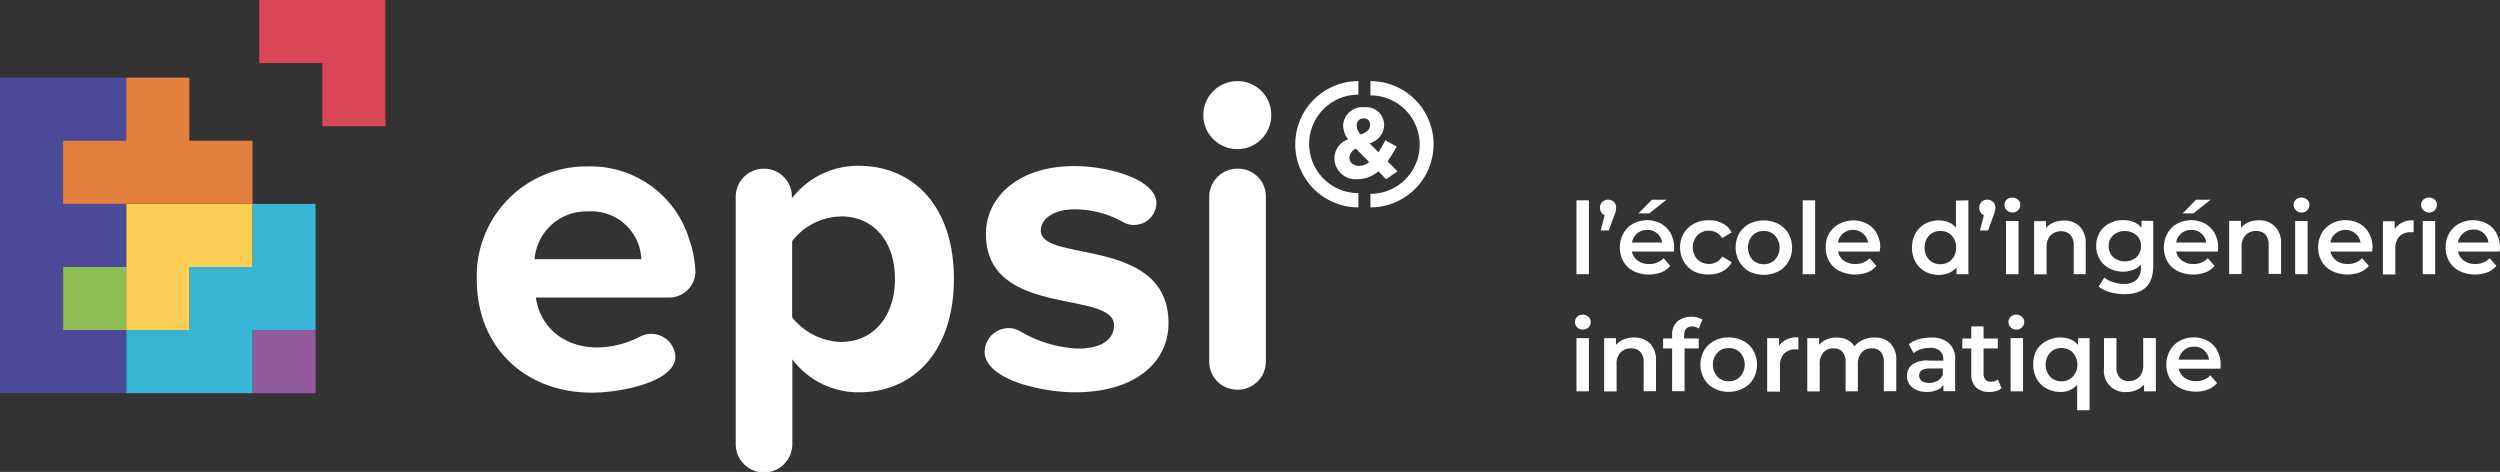
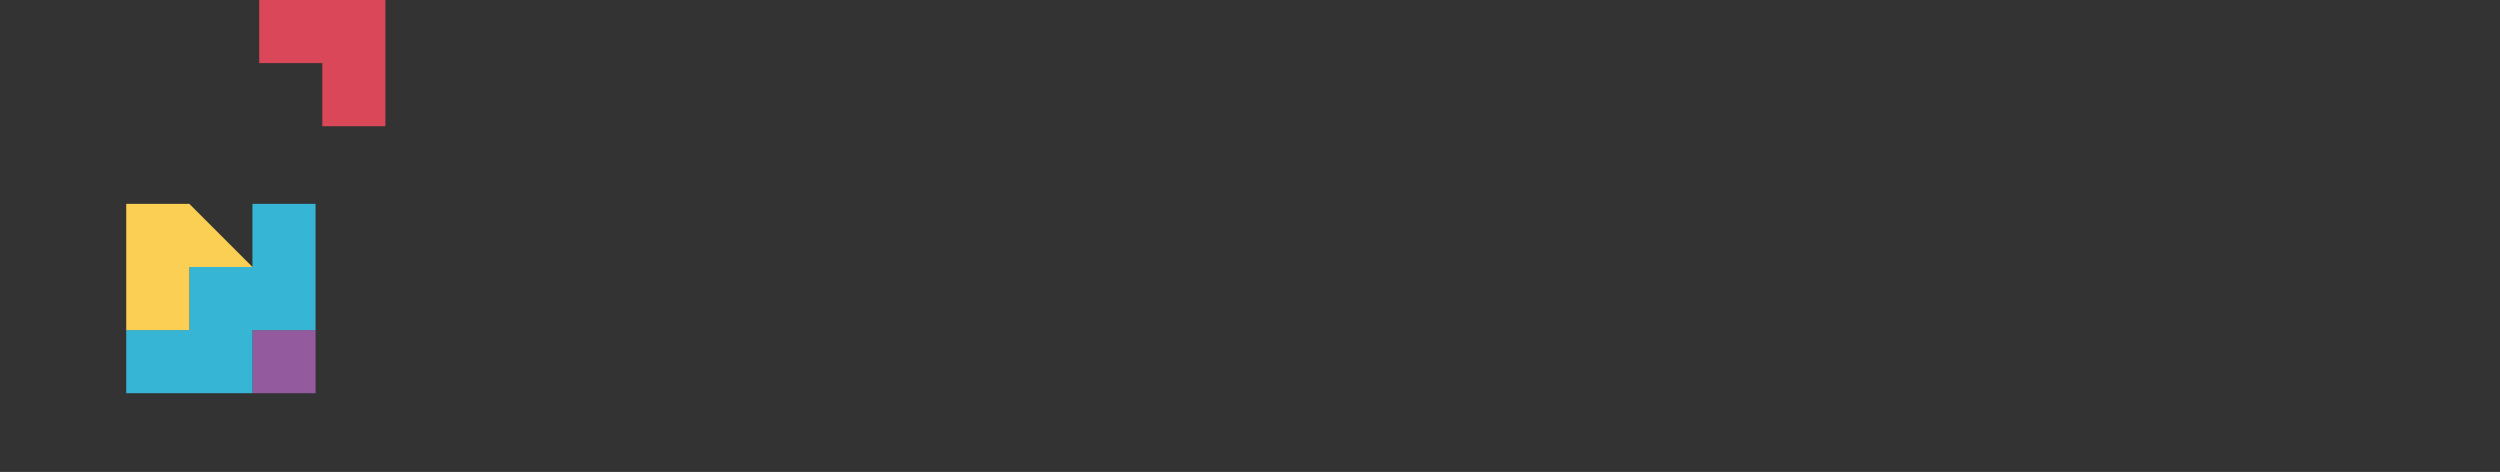
<svg xmlns="http://www.w3.org/2000/svg" xmlns:ns1="http://sodipodi.sourceforge.net/DTD/sodipodi-0.dtd" xmlns:ns2="http://www.inkscape.org/namespaces/inkscape" id="a77c98f6-94f8-462f-bbf6-a7150038e9a9" data-name="Calque 1" width="277.28" height="52.34" viewBox="0 0 277.28 52.34" version="1.1" ns1:docname="EPSI_logo_blanc2.svg" ns2:version="1.1.2 (0a00cf5339, 2022-02-04)">
  <rect x="0" y="0" width="277.28" height="52.34" fill="#333333" stroke="none" />
  <ns1:namedview id="namedview107" pagecolor="#505050" bordercolor="#ffffff" borderopacity="1" ns2:pageshadow="0" ns2:pageopacity="0" ns2:pagecheckerboard="1" showgrid="false" ns2:zoom="4.4503751" ns2:cx="138.52765" ns2:cy="26.065219" ns2:window-width="3840" ns2:window-height="2128" ns2:window-x="0" ns2:window-y="0" ns2:window-maximized="1" ns2:current-layer="g30" />
  <defs id="defs4" />
  <g id="g30">
    <rect fill="#935b9e" x="28" y="36.61" width="7" height="7" id="rect16" style="stroke:none" />
-     <rect fill="#8fbe54" x="7" y="29.61" width="7" height="7" id="rect18" style="stroke:none" />
    <path fill="#36b6d4" d="m 28,22.61 v 7 h -7 v 7 h -7 v 7 h 14 v -7 h 7 v -14 z" id="path20" style="stroke:none" />
-     <path fill="#facf53" d="m 21,22.61 h -7 v 14 h 7 v -7 h 7 v -7 z" id="path22" style="stroke:none" />
+     <path fill="#facf53" d="m 21,22.61 h -7 v 14 h 7 v -7 h 7 z" id="path22" style="stroke:none" />
    <path fill="#d94759" d="m 28.75,0 v 7 h 7 v 7 h 7 V 0 Z" id="path24" style="stroke:none" />
-     <path fill="#4b4b99" d="m 14,15.61 v -7 H 0 v 35 h 14 v -7 H 7 v -7 h 7 v -7 H 7 v -7 z" id="path26" style="stroke:none" />
-     <path class="a7846e74-547e-4746-8c05-3eee307caba3" d="m 21,15.61 v -7 h -7 v 7 H 7 v 7 h 21 v -7 z" id="path28" fill="#e4803e" />
  </g>
-   <path id="path104" fill="#fff" d="m 159,16 a 7,7 0 0 1 -7,7 v -1.5 a 5.46,5.46 0 1 0 0,-10.92 V 9 a 7,7 0 0 1 7,7 m -6.12,3 a 3.54,3.54 0 0 1 -2.28,0.87 2.35,2.35 0 0 1 -2.6,-2.28 v 0 a 2.26,2.26 0 0 1 1.52,-2.14 2.58,2.58 0 0 1 -0.55,-1.56 v 0 a 2.14,2.14 0 0 1 2.36,-2 2,2 0 0 1 2.19,2 v 0 a 2.16,2.16 0 0 1 -1.63,2 l 1,1 c 0.26,-0.4 0.51,-0.85 0.76,-1.33 l 1.25,0.69 a 15.34,15.34 0 0 1 -1,1.65 l 1.1,1.1 -1.26,0.88 z m -1,-1 -1.49,-1.51 a 1.15,1.15 0 0 0 -0.72,1 v 0 c 0,0.55 0.45,0.91 1.09,0.91 a 1.8,1.8 0 0 0 1.12,-0.44 m 0.09,-4.11 v 0 a 0.68,0.68 0 0 0 -0.73,-0.72 0.73,0.73 0 0 0 -0.76,0.79 v 0 a 1.37,1.37 0 0 0 0.46,1 c 0.67,-0.26 1,-0.55 1,-1 M 143.66,16 a 7,7 0 0 1 7,-7 v 1.5 a 5.46,5.46 0 0 0 0,10.92 V 23 a 7,7 0 0 1 -7,-7 m 102.61,24.89 h -4.62 a 1.61,1.61 0 0 0 0.63,1 2.08,2.08 0 0 0 1.28,0.38 2.13,2.13 0 0 0 1.6,-0.64 l 0.74,0.85 a 2.47,2.47 0 0 1 -1,0.72 4,4 0 0 1 -3.08,-0.15 2.76,2.76 0 0 1 -1.15,-1.05 3.22,3.22 0 0 1 0,-3.11 2.74,2.74 0 0 1 1.08,-1.08 3.29,3.29 0 0 1 1.57,-0.39 3.17,3.17 0 0 1 1.54,0.38 2.69,2.69 0 0 1 1.06,1.08 3.28,3.28 0 0 1 0.38,1.6 3.94,3.94 0 0 1 -0.03,0.41 z m -4.08,-2 a 1.66,1.66 0 0 0 -0.55,1 H 245 a 1.61,1.61 0 0 0 -1.66,-1.44 1.68,1.68 0 0 0 -1.13,0.4 z m -3.08,-1.39 v 5.9 h -1.31 v -0.75 a 2.27,2.27 0 0 1 -0.83,0.61 2.66,2.66 0 0 1 -1.07,0.22 2.34,2.34 0 0 1 -2.54,-2.61 V 37.5 h 1.38 v 3.18 a 1.66,1.66 0 0 0 0.36,1.19 1.29,1.29 0 0 0 1,0.39 1.52,1.52 0 0 0 1.17,-0.46 1.8,1.8 0 0 0 0.44,-1.31 v -3 z m -7.35,0 v 8 h -1.38 v -2.82 a 2.38,2.38 0 0 1 -1.89,0.79 3.16,3.16 0 0 1 -1.49,-0.37 2.7,2.7 0 0 1 -1.11,-1.1 3.17,3.17 0 0 1 -0.38,-1.59 3.21,3.21 0 0 1 0.38,-1.58 2.7,2.7 0 0 1 1.11,-1.02 3.19,3.19 0 0 1 2.65,-0.17 2.19,2.19 0 0 1 0.84,0.63 V 37.5 Z m -1.86,4.28 a 2,2 0 0 0 0,-2.67 1.7,1.7 0 0 0 -1.26,-0.51 1.68,1.68 0 0 0 -1.25,0.51 2,2 0 0 0 0,2.67 1.65,1.65 0 0 0 1.25,0.51 1.7,1.7 0 0 0 1.26,-0.51 z M 223,36.29 a 0.81,0.81 0 0 1 0,-1.15 v 0 a 0.9,0.9 0 0 1 0.63,-0.24 0.93,0.93 0 0 1 0.62,0.23 0.73,0.73 0 0 1 0.26,0.57 0.86,0.86 0 0 1 -0.25,0.61 0.84,0.84 0 0 1 -0.63,0.25 0.86,0.86 0 0 1 -0.63,-0.27 z m 0,1.21 h 1.38 v 5.9 H 223 Z m -1,5.57 a 1.57,1.57 0 0 1 -0.59,0.3 2.32,2.32 0 0 1 -0.74,0.1 2.06,2.06 0 0 1 -1.5,-0.5 2,2 0 0 1 -0.53,-1.48 v -2.84 h -1 v -1.1 h 1 V 36.2 H 220 v 1.35 h 1.58 v 1.1 H 220 v 2.8 a 1,1 0 0 0 0.21,0.66 0.76,0.76 0 0 0 0.61,0.22 1.18,1.18 0 0 0 0.77,-0.24 z m -5.84,-5.01 a 2.35,2.35 0 0 1 0.69,1.88 v 3.45 h -1.3 v -0.71 a 1.55,1.55 0 0 1 -0.72,0.59 2.9,2.9 0 0 1 -1.13,0.2 2.73,2.73 0 0 1 -1.16,-0.23 1.75,1.75 0 0 1 -0.77,-0.63 1.62,1.62 0 0 1 -0.27,-0.91 1.59,1.59 0 0 1 0.59,-1.27 A 2.87,2.87 0 0 1 214,40 h 1.53 v -0.09 a 1.24,1.24 0 0 0 -0.37,-1 1.63,1.63 0 0 0 -1.1,-0.33 3.28,3.28 0 0 0 -1,0.15 2.28,2.28 0 0 0 -0.81,0.44 l -0.54,-1 a 3.3,3.3 0 0 1 1.11,-0.55 5,5 0 0 1 1.38,-0.18 2.86,2.86 0 0 1 1.96,0.62 z m -1.25,4.17 a 1.32,1.32 0 0 0 0.57,-0.68 v -0.68 h -1.43 c -0.79,0 -1.19,0.26 -1.19,0.78 a 0.69,0.69 0 0 0 0.3,0.6 1.33,1.33 0 0 0 0.83,0.22 1.76,1.76 0 0 0 0.92,-0.24 z m -5.24,-4.15 a 2.64,2.64 0 0 1 0.65,1.94 v 3.37 h -1.38 v -3.2 a 1.68,1.68 0 0 0 -0.35,-1.16 1.21,1.21 0 0 0 -1,-0.39 1.41,1.41 0 0 0 -1.11,0.46 1.85,1.85 0 0 0 -0.42,1.3 v 3 h -1.36 v -3.2 a 1.75,1.75 0 0 0 -0.34,-1.17 1.28,1.28 0 0 0 -1,-0.39 1.44,1.44 0 0 0 -1.12,0.45 1.9,1.9 0 0 0 -0.41,1.32 v 3 h -1.38 V 37.5 h 1.31 v 0.75 a 2.24,2.24 0 0 1 0.83,-0.6 2.6,2.6 0 0 1 1.1,-0.21 2.66,2.66 0 0 1 1.18,0.24 2,2 0 0 1 0.81,0.74 2.37,2.37 0 0 1 0.94,-0.72 2.92,2.92 0 0 1 1.27,-0.26 2.37,2.37 0 0 1 1.78,0.64 z m -10.21,-0.65 v 1.32 h -0.32 a 1.71,1.71 0 0 0 -1.26,0.47 1.88,1.88 0 0 0 -0.46,1.36 v 2.85 H 196 V 37.5 h 1.32 v 0.86 a 2.31,2.31 0 0 1 2.14,-0.93 z m -9.33,5.65 A 2.69,2.69 0 0 1 189,42 a 3.21,3.21 0 0 1 0,-3.12 2.75,2.75 0 0 1 1.12,-1.07 3.54,3.54 0 0 1 3.23,0 2.75,2.75 0 0 1 1.12,1.07 3.21,3.21 0 0 1 0,3.12 2.69,2.69 0 0 1 -1.12,1.07 3.54,3.54 0 0 1 -3.22,0.01 z m 2.87,-1.3 a 2,2 0 0 0 0,-2.67 1.66,1.66 0 0 0 -1.26,-0.5 1.62,1.62 0 0 0 -1.25,0.5 2,2 0 0 0 0,2.67 1.63,1.63 0 0 0 1.25,0.51 1.67,1.67 0 0 0 1.26,-0.51 z m -6.21,-4.59 v 0.35 h 1.62 v 1.1 h -1.57 v 4.75 h -1.38 v -4.75 h -1 v -1.1 h 1 v -0.37 a 2,2 0 0 1 0.55,-1.5 2.53,2.53 0 0 1 2.8,-0.23 l -0.39,1 a 1.29,1.29 0 0 0 -0.76,-0.24 c -0.58,0.04 -0.87,0.36 -0.87,0.99 z M 183,38.08 a 2.61,2.61 0 0 1 0.67,1.94 v 3.37 h -1.37 v -3.2 a 1.68,1.68 0 0 0 -0.36,-1.16 1.36,1.36 0 0 0 -1,-0.39 1.57,1.57 0 0 0 -1.2,0.45 1.79,1.79 0 0 0 -0.44,1.32 v 3 h -1.38 V 37.5 h 1.31 v 0.76 a 2.24,2.24 0 0 1 0.86,-0.62 3.32,3.32 0 0 1 1.17,-0.21 2.51,2.51 0 0 1 1.74,0.65 z m -8.08,-1.79 a 0.82,0.82 0 0 1 0,-1.15 v 0 a 0.89,0.89 0 0 1 0.62,-0.24 1,1 0 0 1 0.63,0.23 0.73,0.73 0 0 1 0.26,0.57 0.86,0.86 0 0 1 -0.25,0.61 0.93,0.93 0 0 1 -1.26,0 z m -0.07,1.21 h 1.38 v 5.9 h -1.38 z m 102.4,-9.6 h -4.63 a 1.62,1.62 0 0 0 0.64,1 2.08,2.08 0 0 0 1.28,0.38 2.16,2.16 0 0 0 1.6,-0.64 l 0.74,0.85 a 2.54,2.54 0 0 1 -1,0.72 4,4 0 0 1 -3.09,-0.15 2.8,2.8 0 0 1 -1.14,-1.06 3.08,3.08 0 0 1 -0.4,-1.56 3.14,3.14 0 0 1 0.39,-1.56 2.87,2.87 0 0 1 1.09,-1.07 3.33,3.33 0 0 1 3.11,0 2.63,2.63 0 0 1 1.06,1.08 3.28,3.28 0 0 1 0.38,1.6 c -0.01,0.1 -0.02,0.23 -0.03,0.41 z m -4.08,-2 a 1.63,1.63 0 0 0 -0.56,1 H 276 a 1.61,1.61 0 0 0 -1.67,-1.44 1.64,1.64 0 0 0 -1.12,0.4 z m -4.4,-2.6 a 0.81,0.81 0 0 1 0,-1.15 v 0 a 0.87,0.87 0 0 1 0.63,-0.23 0.9,0.9 0 0 1 0.63,0.22 0.72,0.72 0 0 1 0.25,0.57 0.81,0.81 0 0 1 -0.24,0.61 0.85,0.85 0 0 1 -0.64,0.25 0.87,0.87 0 0 1 -0.63,-0.27 z m -0.06,1.21 h 1.38 v 5.9 h -1.38 z m -1.01,-0.06 v 1.31 a 1.73,1.73 0 0 0 -0.32,0 1.65,1.65 0 0 0 -1.26,0.47 1.84,1.84 0 0 0 -0.45,1.35 v 2.86 h -1.38 v -5.9 h 1.31 v 0.86 a 2.3,2.3 0 0 1 2.1,-0.95 z m -4.59,3.45 h -4.63 a 1.62,1.62 0 0 0 0.64,1 2.07,2.07 0 0 0 1.27,0.38 2.13,2.13 0 0 0 1.6,-0.64 l 0.74,0.85 a 2.47,2.47 0 0 1 -1,0.72 4,4 0 0 1 -3.08,-0.15 2.8,2.8 0 0 1 -1.14,-1.06 3.08,3.08 0 0 1 -0.4,-1.56 3.14,3.14 0 0 1 0.39,-1.56 2.8,2.8 0 0 1 1.09,-1.07 3.18,3.18 0 0 1 1.57,-0.39 3.22,3.22 0 0 1 1.54,0.38 2.75,2.75 0 0 1 1.06,1.08 3.28,3.28 0 0 1 0.38,1.6 c -0.01,0.11 -0.02,0.24 -0.03,0.42 z m -4.08,-2 a 1.63,1.63 0 0 0 -0.56,1 h 3.35 a 1.71,1.71 0 0 0 -2.79,-1 z m -4.4,-2.6 a 0.81,0.81 0 0 1 0,-1.15 v 0 a 0.87,0.87 0 0 1 0.63,-0.23 0.92,0.92 0 0 1 0.63,0.22 0.72,0.72 0 0 1 0.25,0.57 0.79,0.79 0 0 1 -0.25,0.61 0.81,0.81 0 0 1 -0.63,0.25 0.87,0.87 0 0 1 -0.63,-0.27 z m -0.07,1.21 h 1.38 v 5.9 h -1.38 z M 252.3,25.1 A 2.54,2.54 0 0 1 253,27 v 3.38 h -1.38 v -3.2 a 1.7,1.7 0 0 0 -0.36,-1.17 1.37,1.37 0 0 0 -1,-0.39 1.58,1.58 0 0 0 -1.2,0.46 1.86,1.86 0 0 0 -0.44,1.32 v 3 h -1.38 v -5.9 h 1.31 v 0.76 a 2.29,2.29 0 0 1 0.86,-0.62 3.4,3.4 0 0 1 1.17,-0.21 2.46,2.46 0 0 1 1.72,0.67 z m -6.3,2.8 h -4.63 a 1.6,1.6 0 0 0 0.64,1 2,2 0 0 0 1.27,0.38 2.13,2.13 0 0 0 1.6,-0.64 l 0.74,0.85 a 2.47,2.47 0 0 1 -1,0.72 4,4 0 0 1 -3.08,-0.14 2.76,2.76 0 0 1 -1.15,-1.07 3.26,3.26 0 0 1 0,-3.11 2.8,2.8 0 0 1 1.08,-1.08 3.33,3.33 0 0 1 3.11,0 2.75,2.75 0 0 1 1.06,1.08 3.28,3.28 0 0 1 0.38,1.6 C 246,27.59 246,27.72 246,27.9 Z m -4.08,-2 a 1.66,1.66 0 0 0 -0.56,1 h 3.34 a 1.54,1.54 0 0 0 -0.54,-1 1.59,1.59 0 0 0 -1.12,-0.4 1.68,1.68 0 0 0 -1.12,0.39 z m 1.65,-3.75 h 1.62 l -1.92,1.52 h -1.19 z m -4.75,2.36 v 5 c 0,2.08 -1.06,3.11 -3.18,3.11 a 5.88,5.88 0 0 1 -1.61,-0.21 3.45,3.45 0 0 1 -1.26,-0.62 l 0.62,-1 a 3,3 0 0 0 1,0.51 3.72,3.72 0 0 0 1.2,0.19 1.94,1.94 0 0 0 1.41,-0.49 1.79,1.79 0 0 0 0.45,-1.35 v -0.3 a 2.34,2.34 0 0 1 -0.86,0.58 3,3 0 0 1 -1.11,0.2 3.21,3.21 0 0 1 -1.52,-0.36 2.73,2.73 0 0 1 -1.07,-1 3,3 0 0 1 0,-3 2.64,2.64 0 0 1 1.07,-1 3.33,3.33 0 0 1 1.52,-0.36 3.26,3.26 0 0 1 1.16,0.21 2.18,2.18 0 0 1 0.88,0.64 v -0.78 z m -1.86,4 a 1.57,1.57 0 0 0 0.5,-1.22 1.52,1.52 0 0 0 -0.5,-1.2 2,2 0 0 0 -2.58,0 1.55,1.55 0 0 0 -0.5,1.2 1.57,1.57 0 0 0 0.5,1.22 2,2 0 0 0 2.62,-0.01 z m -6.31,-3.41 a 2.58,2.58 0 0 1 0.68,1.93 v 3.38 H 230 v -3.2 a 1.66,1.66 0 0 0 -0.37,-1.17 1.37,1.37 0 0 0 -1,-0.39 1.59,1.59 0 0 0 -1.2,0.46 1.86,1.86 0 0 0 -0.44,1.32 v 3 h -1.38 v -5.9 h 1.32 v 0.76 a 2.14,2.14 0 0 1 0.86,-0.62 3.32,3.32 0 0 1 1.17,-0.21 2.44,2.44 0 0 1 1.69,0.64 z m -8.09,-1.8 a 0.81,0.81 0 0 1 0,-1.15 v 0 a 0.87,0.87 0 0 1 0.63,-0.23 0.9,0.9 0 0 1 0.63,0.22 0.72,0.72 0 0 1 0.25,0.57 0.81,0.81 0 0 1 -0.24,0.61 0.85,0.85 0 0 1 -0.64,0.25 0.87,0.87 0 0 1 -0.63,-0.27 z m -0.07,1.21 h 1.39 v 5.9 h -1.39 z m -1.43,-2.12 a 0.87,0.87 0 0 1 0.25,0.65 1.31,1.31 0 0 1 -0.05,0.39 4.6,4.6 0 0 1 -0.19,0.56 l -0.57,1.57 h -0.9 l 0.44,-1.7 a 0.74,0.74 0 0 1 -0.38,-0.3 0.9,0.9 0 0 1 -0.13,-0.51 0.86,0.86 0 0 1 0.25,-0.65 0.93,0.93 0 0 1 1.28,0 z m -2.74,-0.17 v 8.19 H 217 v -0.76 a 2.31,2.31 0 0 1 -0.85,0.63 3,3 0 0 1 -1.11,0.21 3.16,3.16 0 0 1 -1.53,-0.38 2.7,2.7 0 0 1 -1.06,-1.06 3.42,3.42 0 0 1 0,-3.17 2.84,2.84 0 0 1 1.06,-1.06 3.15,3.15 0 0 1 1.53,-0.37 2.61,2.61 0 0 1 1.07,0.2 2.06,2.06 0 0 1 0.83,0.6 v -3 z m -2.22,6.86 a 1.58,1.58 0 0 0 0.63,-0.65 2.14,2.14 0 0 0 0,-1.94 1.64,1.64 0 0 0 -0.63,-0.65 1.89,1.89 0 0 0 -1.79,0 1.68,1.68 0 0 0 -0.62,0.65 2.14,2.14 0 0 0 0,1.94 1.62,1.62 0 0 0 0.62,0.65 1.89,1.89 0 0 0 1.79,0 z m -7.61,-1.18 h -4.63 a 1.65,1.65 0 0 0 0.63,1 2.1,2.1 0 0 0 1.28,0.38 2.13,2.13 0 0 0 1.6,-0.64 l 0.74,0.85 a 2.47,2.47 0 0 1 -1,0.72 4,4 0 0 1 -3.08,-0.15 2.74,2.74 0 0 1 -1.14,-1.06 3.08,3.08 0 0 1 -0.4,-1.56 3,3 0 0 1 0.39,-1.56 2.74,2.74 0 0 1 1.12,-1.05 3.31,3.31 0 0 1 3.1,0 2.63,2.63 0 0 1 1.06,1.08 3.08,3.08 0 0 1 0.38,1.6 c -0.03,0.08 -0.04,0.21 -0.05,0.39 z m -4.08,-2 a 1.63,1.63 0 0 0 -0.56,1 h 3.35 a 1.71,1.71 0 0 0 -2.79,-1 z m -4.47,-3.68 h 1.38 v 8.19 h -1.38 z M 194,30.1 a 2.9,2.9 0 0 1 -1.1,-1.1 3.26,3.26 0 0 1 0,-3.12 3,3 0 0 1 1.1,-1.05 3.62,3.62 0 0 1 3.24,0 3,3 0 0 1 1.12,1.07 3.21,3.21 0 0 1 0,3.12 2.84,2.84 0 0 1 -1.12,1.08 3.62,3.62 0 0 1 -3.24,0 z m 2.87,-1.3 a 2,2 0 0 0 0,-2.67 1.65,1.65 0 0 0 -1.25,-0.51 1.67,1.67 0 0 0 -1.26,0.51 2.07,2.07 0 0 0 0,2.67 1.81,1.81 0 0 0 2.52,0 z m -8.99,1.3 a 2.86,2.86 0 0 1 -1.13,-1.1 3.16,3.16 0 0 1 0,-3.12 2.91,2.91 0 0 1 1.13,-1.07 3.37,3.37 0 0 1 1.65,-0.38 3,3 0 0 1 1.53,0.35 2.28,2.28 0 0 1 1,1 L 191,26.4 a 1.61,1.61 0 0 0 -0.63,-0.61 1.84,1.84 0 0 0 -2.11,0.3 2,2 0 0 0 0,2.68 1.85,1.85 0 0 0 2.12,0.3 1.61,1.61 0 0 0 0.63,-0.61 l 1.06,0.62 a 2.4,2.4 0 0 1 -1,1 3.17,3.17 0 0 1 -1.51,0.36 3.49,3.49 0 0 1 -1.68,-0.34 z m -2.23,-2.2 H 181 a 1.6,1.6 0 0 0 0.64,1 2,2 0 0 0 1.27,0.38 2.13,2.13 0 0 0 1.6,-0.64 l 0.74,0.85 a 2.47,2.47 0 0 1 -1,0.72 4,4 0 0 1 -3.08,-0.14 2.76,2.76 0 0 1 -1.12,-1.07 3.26,3.26 0 0 1 0,-3.11 2.8,2.8 0 0 1 1.08,-1.08 3.33,3.33 0 0 1 3.11,0 2.75,2.75 0 0 1 1.06,1.08 3.28,3.28 0 0 1 0.38,1.6 c -0.01,0.1 -0.02,0.23 -0.03,0.41 z m -4.08,-2 a 1.66,1.66 0 0 0 -0.56,1 h 3.34 a 1.54,1.54 0 0 0 -0.54,-1 1.59,1.59 0 0 0 -1.12,-0.4 1.68,1.68 0 0 0 -1.12,0.39 z m 1.65,-3.75 h 1.62 l -1.92,1.52 h -1.19 z M 179,22.39 a 0.87,0.87 0 0 1 0.25,0.65 1.74,1.74 0 0 1 -0.05,0.39 c 0,0.12 -0.1,0.31 -0.19,0.56 l -0.58,1.57 h -0.89 l 0.44,-1.7 a 0.71,0.71 0 0 1 -0.38,-0.3 0.91,0.91 0 0 1 -0.14,-0.51 0.83,0.83 0 0 1 0.26,-0.65 0.93,0.93 0 0 1 1.28,0 z m -4.15,-0.17 h 1.38 v 8.19 h -1.38 z M 141,12.67 A 3.77,3.77 0 1 1 137.18,9 v 0 a 3.73,3.73 0 0 1 3.82,3.64 z m -3.77,30.55 a 3.1,3.1 0 0 1 -3.11,-3.1 V 21.78 a 3.12,3.12 0 0 1 3.16,-3.07 h 0.06 a 3.07,3.07 0 0 1 3.06,3.07 V 40.1 a 3.12,3.12 0 0 1 -3.11,3.12 z m -17.98,0.29 c -3.11,0 -8.11,-1 -9.59,-3.16 a 2.19,2.19 0 0 1 -0.45,-1.34 2.67,2.67 0 0 1 2.62,-2.62 2.42,2.42 0 0 1 1.29,0.34 13.85,13.85 0 0 0 6.44,1.93 c 2.72,0 4,-1.09 4,-2.57 0,-4 -14.21,-0.75 -14.21,-10.15 0,-4 3.51,-7.52 9.8,-7.52 3.12,0 7.38,1 8.71,2.92 a 2.1,2.1 0 0 1 0.4,1.23 2.48,2.48 0 0 1 -3.66,2.08 11,11 0 0 0 -5.4,-1.43 c -2.28,0 -3.76,1 -3.76,2.37 0,3.57 14.16,0.6 14.16,10.25 0,4.36 -3.71,7.67 -10.35,7.67 z m -23.99,0 a 9.15,9.15 0 0 1 -7.38,-3.66 v 9.41 a 3.14,3.14 0 0 1 -6.28,0 V 21.78 a 3.12,3.12 0 0 1 3.16,-3.07 v 0 a 3.09,3.09 0 0 1 3.07,3.07 V 22 a 9.23,9.23 0 0 1 7.38,-3.61 c 6.14,0 10.59,4.55 10.59,12.52 0,7.97 -4.4,12.6 -10.54,12.6 z m -2,-19.5 a 7,7 0 0 0 -5.4,2.73 v 8.46 a 7.22,7.22 0 0 0 5.4,2.73 c 3.61,0 6,-2.83 6,-7 C 99.26,26.76 96.89,24 93.28,24 Z M 74.19,33 H 59.44 c 0.4,3 2.82,5.54 6.88,5.54 a 10.62,10.62 0 0 0 4.68,-1.21 2.68,2.68 0 0 1 3.91,2.22 c 0,2.82 -6.09,4 -9.26,4 -7.28,0 -12.77,-4.9 -12.77,-12.57 a 12.16,12.16 0 0 1 11.8,-12.52 h 0.57 a 11.42,11.42 0 0 1 11.19,8.07 12.41,12.41 0 0 1 0.69,3.62 2.91,2.91 0 0 1 -2.94,2.85 z m -9,-9.55 a 5.75,5.75 0 0 0 -5.9,5.3 h 11.84 a 5.54,5.54 0 0 0 -5.77,-5.31 z" />
</svg>